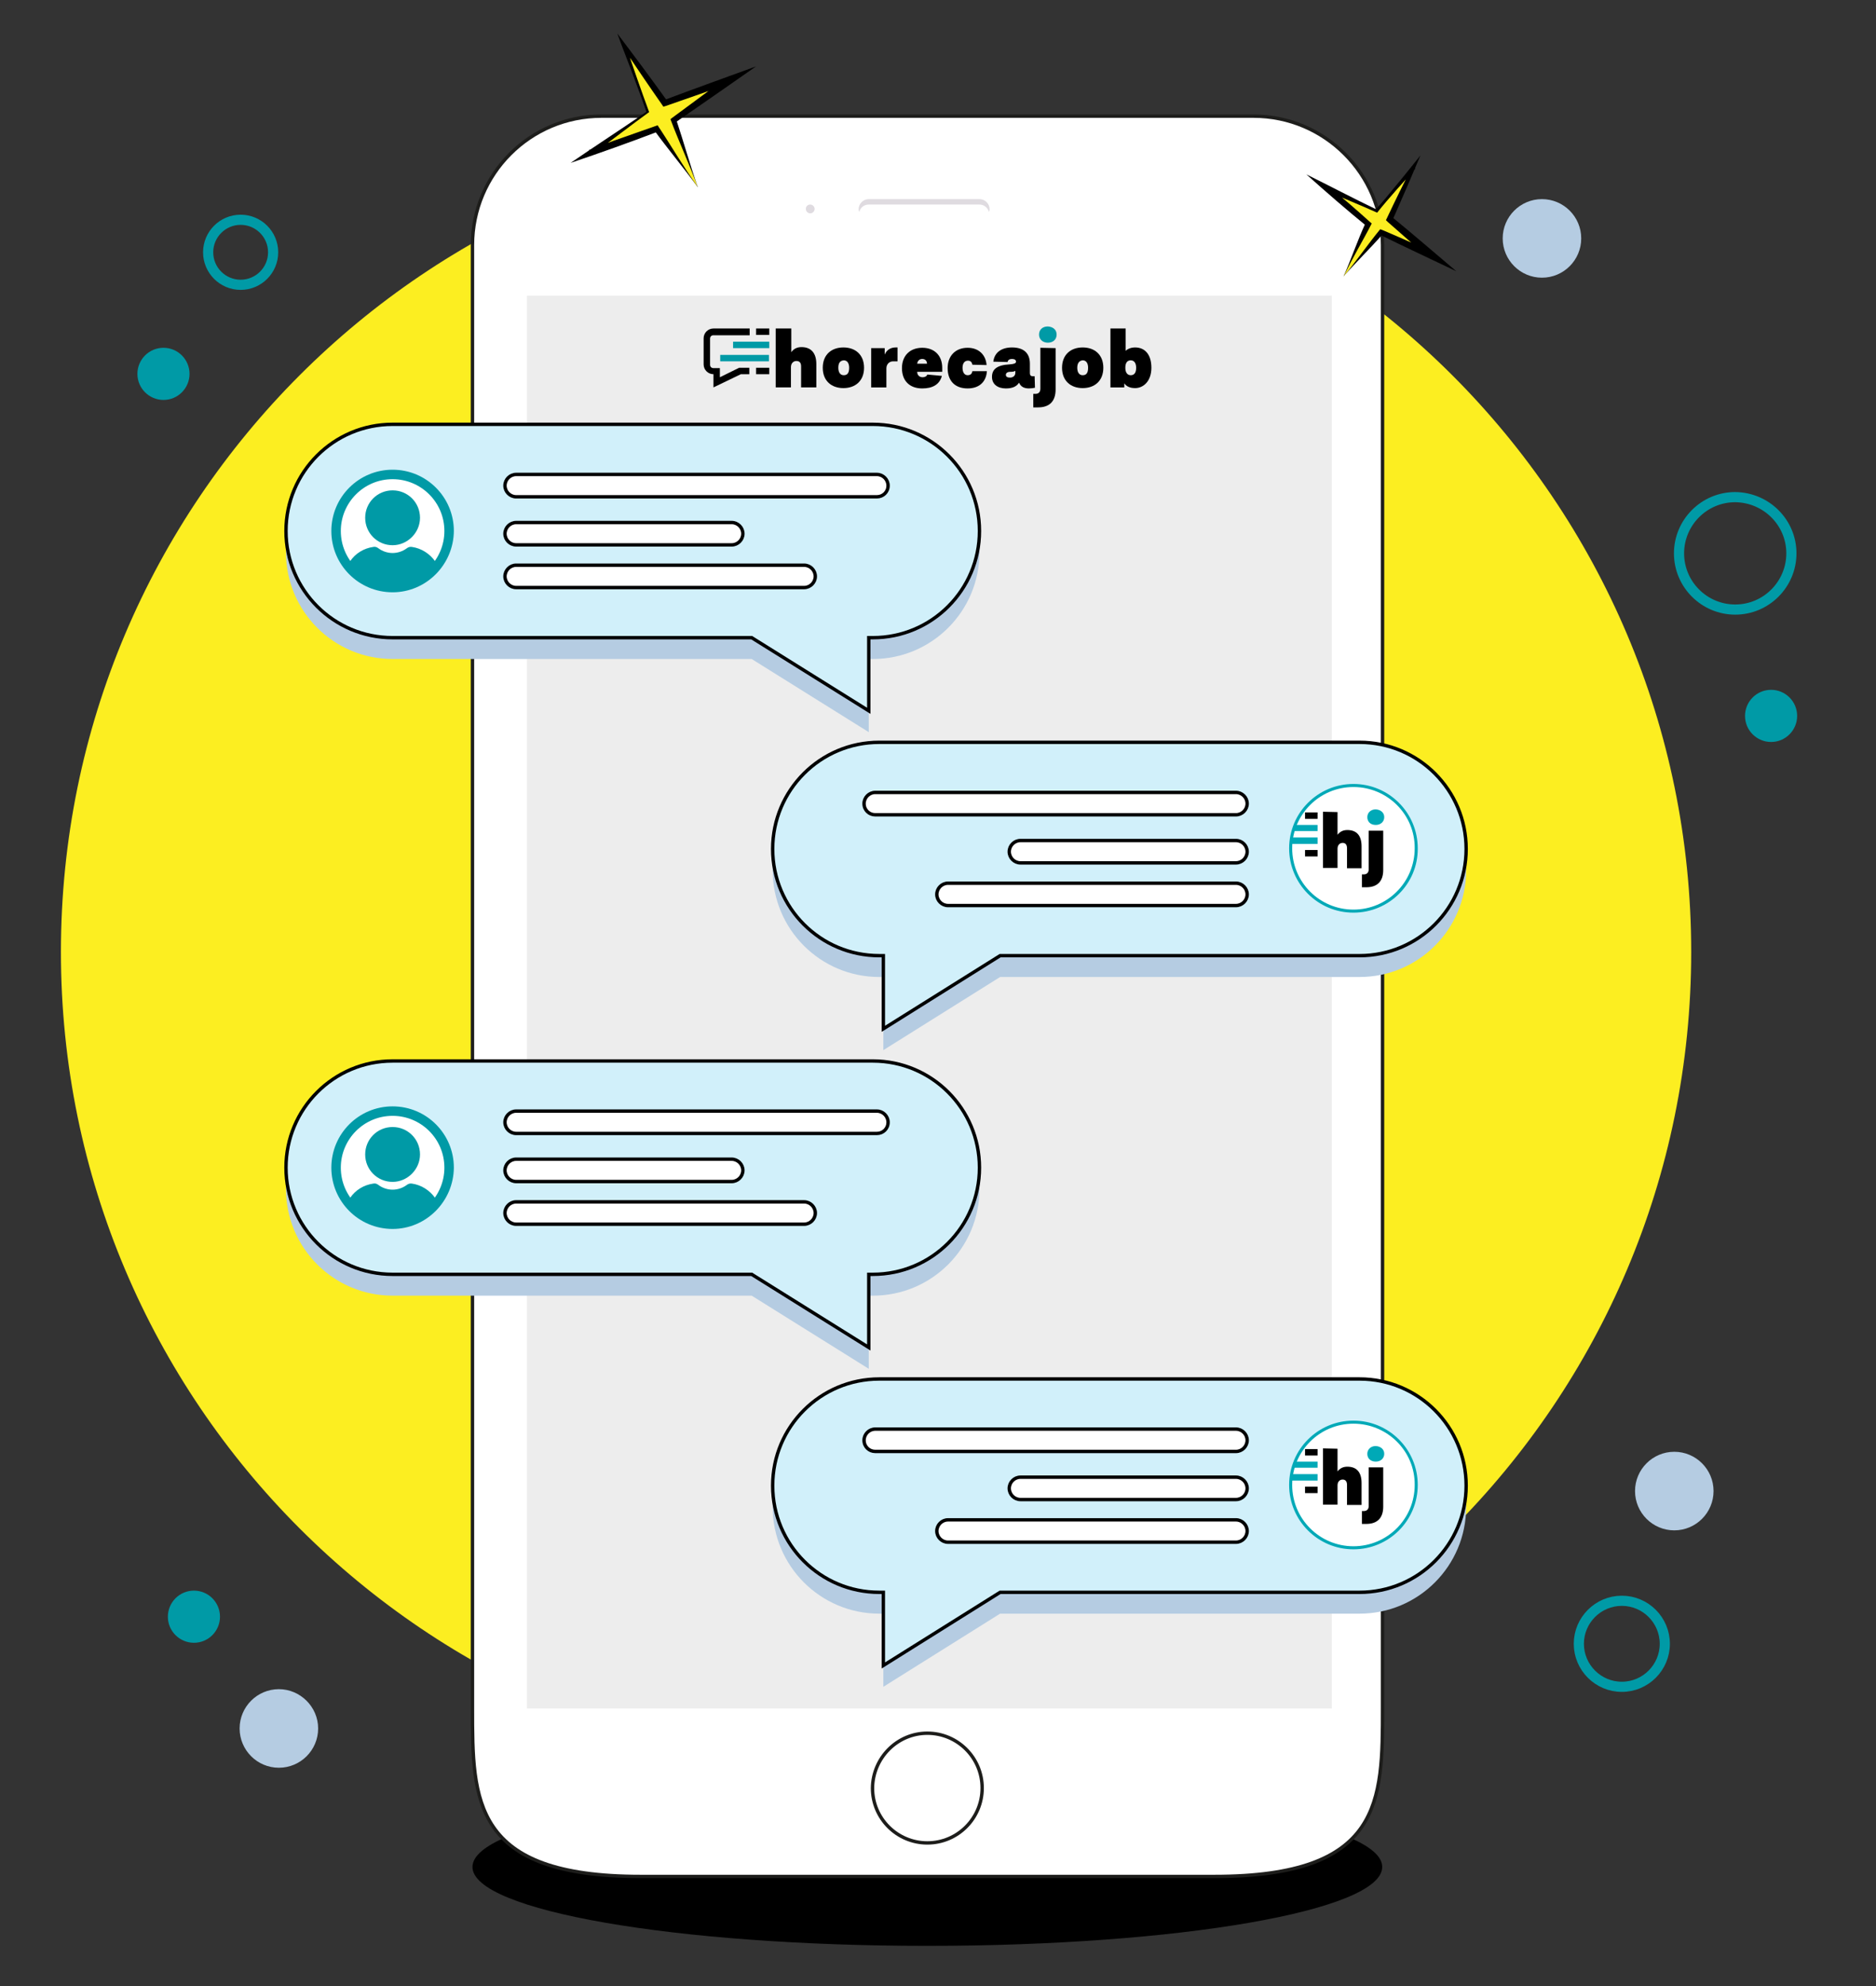
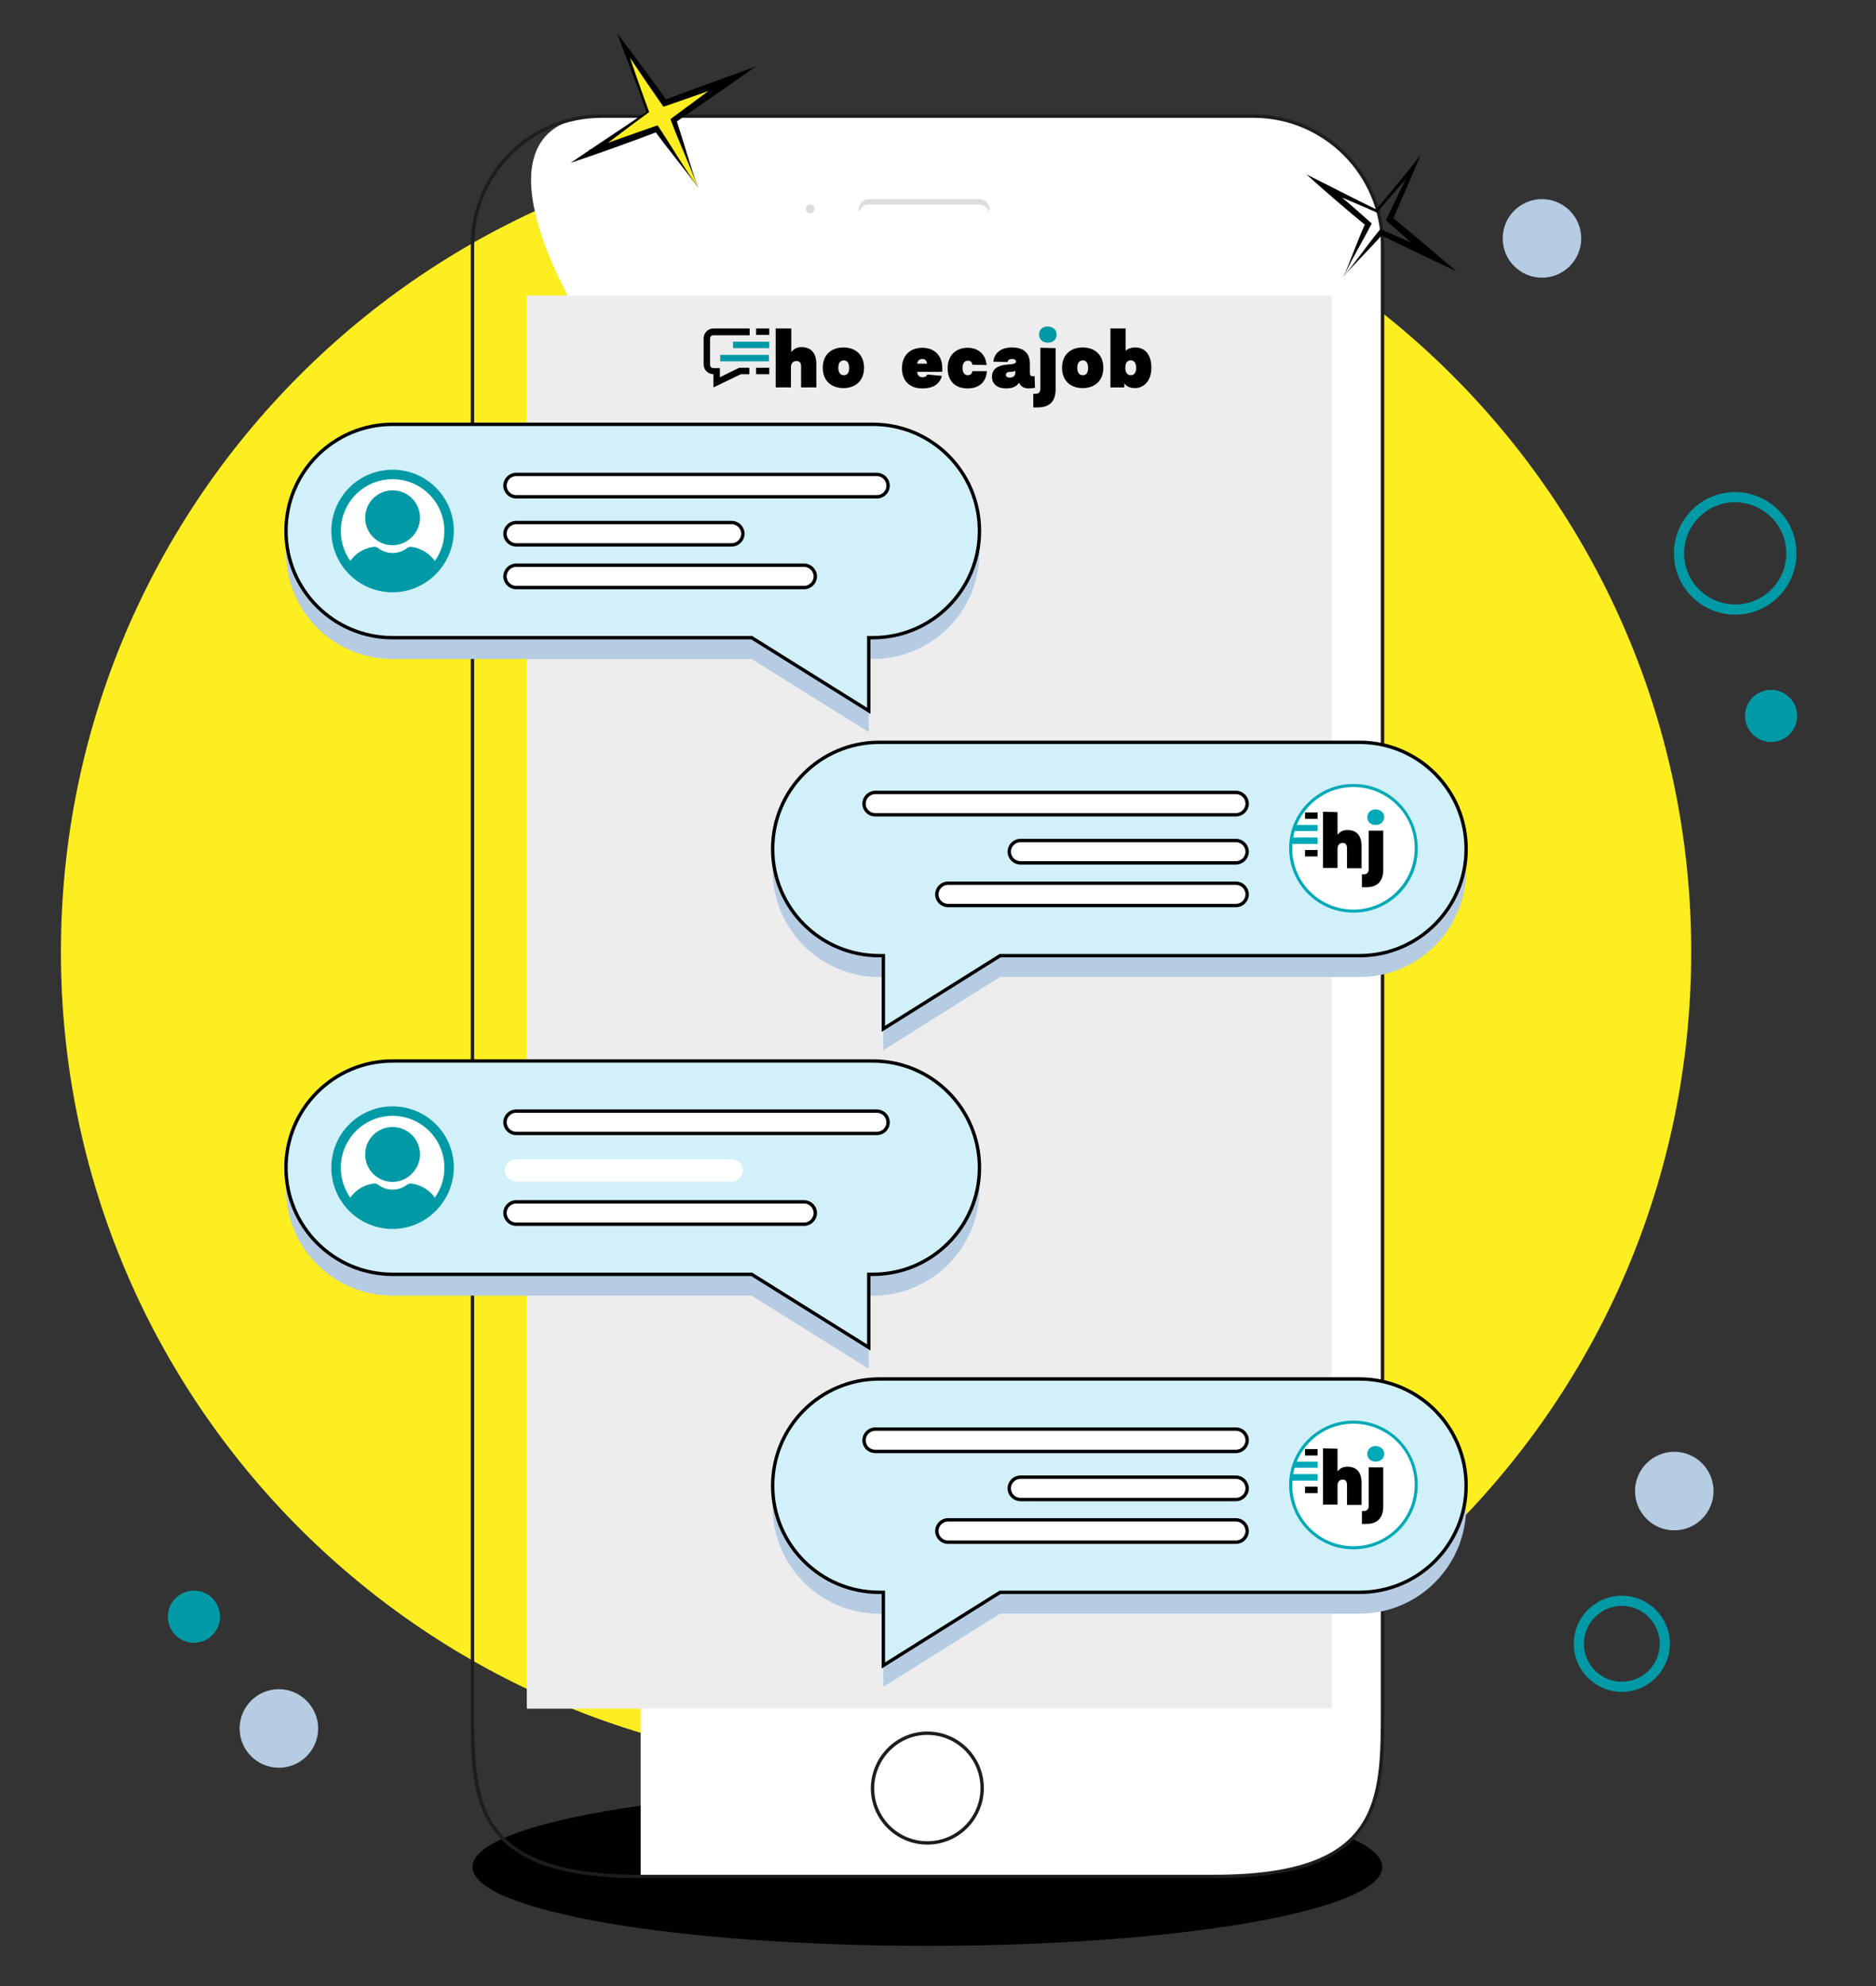
<svg xmlns="http://www.w3.org/2000/svg" xmlns:xlink="http://www.w3.org/1999/xlink" version="1.1" id="Livello_1" x="0px" y="0px" viewBox="0 0 554.3 586.5" style="enable-background:new 0 0 554.3 586.5;" xml:space="preserve">
  <rect x="0" y="0" width="554.3" height="586.5" fill="#333333" stroke="none" />
  <style type="text/css">
	.st0{fill:#FCEE21;}
	.st1{fill:#B5CCE2;}
	.st2{fill:#009AA6;}
	.st3{fill:none;stroke:#009AA6;stroke-width:3;stroke-miterlimit:10;}
	.st4{clip-path:url(#SVGID_00000038393113089679406170000016151080038052178564_);}
	.st5{fill:#FFFFFF;}
	.st6{fill:none;stroke:#1D1D1B;stroke-miterlimit:10;}
	.st7{fill:#DFDBE0;}
	.st8{fill:#EDEDED;}
	.st9{fill:#D1F0FA;}
	.st10{fill:none;stroke:#000000;stroke-miterlimit:10;}
	.st11{fill:#00A9B7;}
</style>
  <g id="Livello_1_00000127739047570875766930000016284469752455047356_">
</g>
  <g id="Modalità_Isolamento">
    <path class="st0" d="M499.7,281.1c0,133-107.8,240.8-240.8,240.8S18,414.1,18,281.1S125.8,40.3,258.8,40.3S499.7,148.1,499.7,281.1   " />
    <path class="st0" d="M460.1,254.8c-0.4,0-0.8-0.4-0.8-0.8v-47.5c0-0.4,0.4-0.8,0.8-0.8s0.8,0.4,0.8,0.8V254   C460.5,254.4,460.5,254.8,460.1,254.8z" />
    <path class="st0" d="M483.9,232.3h-47.5c-0.4,0-0.8-0.4-0.8-0.8c0-0.4,0.4-0.8,0.8-0.8h47.5c0.4,0,0.8,0.4,0.8,0.8   S484.3,232.3,483.9,232.3" />
    <path class="st0" d="M448.7,243.4c-0.8-0.4-0.8-0.8-0.4-0.8l22.5-22.5c0.4-0.4,0.8-0.4,0.8,0c0.4,0.4,0.4,0.8,0,0.8L448.7,243.4   C449.1,243.4,449.1,243.4,448.7,243.4z" />
    <path class="st0" d="M471.2,243.4l-22.9-22.5c-0.4-0.4-0.4-0.8,0-0.8c0.4-0.4,0.8-0.4,0.8,0l22.5,22.5   C472,243,472,243.4,471.2,243.4C471.6,243.4,471.2,243.4,471.2,243.4z" />
    <path class="st1" d="M467.2,70.4c0,6.4-5.2,11.6-11.6,11.6S444,76.8,444,70.4s5.2-11.6,11.6-11.6C462,58.8,467.2,64,467.2,70.4" />
    <path class="st1" d="M506.3,440.3c0,6.4-5.2,11.6-11.6,11.6s-11.6-5.2-11.6-11.6s5.2-11.6,11.6-11.6   C501.1,428.7,506.3,433.9,506.3,440.3" />
    <path class="st1" d="M94,510.4c0,6.4-5.2,11.6-11.6,11.6s-11.6-5.2-11.6-11.6s5.2-11.6,11.6-11.6C88.7,498.8,94,504,94,510.4" />
    <path class="st2" d="M531,211.4c0,4.2-3.4,7.7-7.7,7.7c-4.2,0-7.7-3.4-7.7-7.7c0-4.2,3.4-7.7,7.7-7.7S531,207.2,531,211.4" />
    <path class="st2" d="M65,477.4c0,4.2-3.4,7.7-7.7,7.7c-4.2,0-7.7-3.4-7.7-7.7c0-4.2,3.4-7.7,7.7-7.7C61.6,469.7,65,473.2,65,477.4" />
-     <path class="st2" d="M56,110.4c0,4.2-3.4,7.7-7.7,7.7c-4.2,0-7.7-3.4-7.7-7.7c0-4.2,3.4-7.7,7.7-7.7C52.6,102.7,56,106.2,56,110.4" />
    <path class="st3" d="M529.3,163.4c0,9.1-7.4,16.6-16.6,16.6c-9.1,0-16.6-7.4-16.6-16.6c0-9.1,7.4-16.6,16.6-16.6   C521.9,146.9,529.3,154.3,529.3,163.4" />
-     <path class="st3" d="M80.7,74.5c0,5.3-4.3,9.6-9.6,9.6c-5.3,0-9.6-4.3-9.6-9.6c0-5.3,4.3-9.6,9.6-9.6   C76.4,64.9,80.7,69.2,80.7,74.5" />
    <path class="st3" d="M491.9,485.4c0,7-5.7,12.7-12.7,12.7s-12.7-5.7-12.7-12.7s5.7-12.7,12.7-12.7S491.9,478.4,491.9,485.4" />
    <g>
      <g>
        <g>
          <g>
            <defs>
              <rect id="SVGID_1_" x="139.6" y="528" width="268.9" height="46.7" />
            </defs>
            <clipPath id="SVGID_00000014633022147198088390000004623007508864575617_">
              <use xlink:href="#SVGID_1_" style="overflow:visible;" />
            </clipPath>
            <path style="clip-path:url(#SVGID_00000014633022147198088390000004623007508864575617_);" d="M274,528       c-74.2,0-134.4,10.4-134.4,23.3c0,12.9,60.2,23.3,134.4,23.3s134.4-10.4,134.4-23.3C408.5,538.5,348.3,528,274,528" />
          </g>
        </g>
      </g>
    </g>
-     <path class="st5" d="M177.7,34.3h192.7c21,0,38.1,17.1,38.1,38.1v432c0,27.5,0,49.7-49.7,49.7H189.3c-49.7,0-49.7-22.3-49.7-49.7   v-432C139.6,51.4,156.6,34.3,177.7,34.3" />
+     <path class="st5" d="M177.7,34.3h192.7c21,0,38.1,17.1,38.1,38.1v432c0,27.5,0,49.7-49.7,49.7H189.3v-432C139.6,51.4,156.6,34.3,177.7,34.3" />
    <path class="st6" d="M177.7,34.3h192.7c21,0,38.1,17.1,38.1,38.1v432c0,27.5,0,49.7-49.7,49.7H189.3c-49.7,0-49.7-22.3-49.7-49.7   v-432C139.6,51.4,156.6,34.3,177.7,34.3z" />
    <rect x="155.7" y="87.3" class="st5" width="237.8" height="417.2" />
    <path class="st5" d="M256.7,58.8h32.7c1.6,0,3,1.3,3,3c0,1.6-1.3,3-3,3h-32.7c-1.6,0-3-1.3-3-3C253.7,60.1,255.1,58.8,256.7,58.8" />
    <path class="st7" d="M256.7,58.8h32.7c1.6,0,3,1.3,3,3c0,0.3-0.1,0.5-0.2,0.8c-0.3-1.2-1.4-2.2-2.8-2.2h-32.7   c-1.4,0-2.5,0.9-2.8,2.2c-0.1-0.2-0.2-0.5-0.2-0.8C253.7,60.1,255.1,58.8,256.7,58.8" />
    <path class="st5" d="M239.4,58.8c1.6,0,2.9,1.3,2.9,2.9c0,1.6-1.3,2.8-2.9,2.8c-1.6,0-2.8-1.3-2.8-2.8   C236.5,60.1,237.8,58.8,239.4,58.8" />
    <path class="st7" d="M239.4,60.4c0.7,0,1.3,0.6,1.3,1.3s-0.6,1.3-1.3,1.3s-1.3-0.6-1.3-1.3C238.1,60.9,238.7,60.4,239.4,60.4" />
    <rect x="155.7" y="87.3" class="st8" width="237.8" height="417.2" />
    <path class="st5" d="M274,511.8c8.9,0,16.2,7.2,16.2,16.2c0,8.9-7.2,16.2-16.2,16.2c-8.9,0-16.2-7.2-16.2-16.2   C257.9,519.1,265.1,511.8,274,511.8" />
    <path class="st6" d="M274,511.8c8.9,0,16.2,7.2,16.2,16.2c0,8.9-7.2,16.2-16.2,16.2c-8.9,0-16.2-7.2-16.2-16.2   C257.9,519.1,265.1,511.8,274,511.8z" />
    <path d="M233.8,97v7c0.7-1,1.7-1.5,3-1.5c2.9,0,4.4,1.8,4.4,5v6.9h-4.5v-6.2c0-1-0.4-1.6-1.4-1.6c-0.9,0-1.6,0.7-1.6,1.8v6h-4.5V97   H233.8z" />
    <path d="M255.3,108.6c0,3.8-2.5,6-6.1,6s-6.1-2.2-6.1-6s2.5-6,6.1-6S255.3,104.8,255.3,108.6 M247.7,108.6c0,1.4,0.6,2.2,1.6,2.2   c1.1,0,1.6-0.7,1.6-2.2c0-1.4-0.6-2.2-1.6-2.2C248.2,106.5,247.7,107.2,247.7,108.6" />
-     <path d="M261.4,102.8v1.9c0.6-1.4,1.8-2.1,3.2-2.1h0.6v4.1h-1.3c-1.2,0-2,0.9-2,2.1v5.6h-4.5v-11.6H261.4z" />
    <path d="M271,109.8c0,1,0.7,1.6,1.6,1.6c0.7,0,1.2-0.3,1.4-0.8l4.3,0.4c-0.7,2.6-2.8,3.7-5.8,3.7c-3.7,0-6-2.2-6-6c0-3.6,2.3-6,6-6   s5.9,2.4,5.9,5.9v1.2C278.4,109.8,271,109.8,271,109.8z M273.9,107.4c0-0.8-0.5-1.4-1.4-1.4s-1.4,0.6-1.5,1.4H273.9z" />
    <path d="M287.3,107.7c-0.1-0.7-0.5-1.2-1.3-1.2c-1,0-1.6,0.8-1.6,2.1c0,1.4,0.6,2.2,1.5,2.2c0.8,0,1.3-0.4,1.4-1.2h4.3   c-0.2,3.1-2.2,5.1-5.7,5.1c-3.8,0-5.9-2.3-5.9-6c0-3.6,2.3-6,5.9-6c3.4,0,5.4,2.2,5.6,5.1L287.3,107.7L287.3,107.7z" />
    <path d="M293.5,106.8c0.3-2.7,2.4-4.2,5.5-4.2c3.5,0,5.3,1.7,5.3,4.8v2.8c0,0.6,0.3,0.9,0.8,0.9h0.6l0.1,3.4   c-0.5,0.1-1.2,0.2-1.8,0.2c-1.4,0-2.4-0.5-2.9-1.7c-0.7,1.1-1.9,1.7-3.9,1.7c-2.5,0-4.1-1.3-4.1-3.4c0-2.2,1.4-3.5,5.2-3.7   c1.3-0.1,1.9-0.3,1.9-0.8s-0.4-0.8-1.2-0.8c-0.7,0-1.2,0.3-1.3,0.9L293.5,106.8z M300,109.5c-0.3,0.2-0.8,0.3-1.5,0.3   c-0.9,0-1.3,0.4-1.3,0.9s0.4,0.8,1.2,0.8c1,0,1.6-0.6,1.6-1.4L300,109.5L300,109.5z" />
    <path d="M311.9,102.8V115c0,3.6-1.9,5.3-5.2,5.3h-1.4v-4h0.7c0.9,0,1.4-0.6,1.4-1.5v-12.1L311.9,102.8L311.9,102.8z" />
    <path class="st2" d="M312.2,98.8c0,1.4-1,2.4-2.6,2.4c-1.5,0-2.6-1-2.6-2.4s1-2.4,2.6-2.4C311.2,96.5,312.2,97.4,312.2,98.8" />
    <path d="M326,108.6c0,3.8-2.5,6-6.1,6s-6.1-2.2-6.1-6s2.5-6,6.1-6S326,104.8,326,108.6 M318.3,108.6c0,1.4,0.6,2.2,1.6,2.2   c1.1,0,1.6-0.7,1.6-2.2c0-1.4-0.6-2.2-1.6-2.2C318.9,106.5,318.3,107.2,318.3,108.6" />
    <path d="M332.6,97v6.6c0.6-0.6,1.6-1,2.8-1c2.9,0,4.8,2.1,4.8,6s-2.3,6-4.8,6c-1.4,0-2.5-0.4-3.2-1.4v1.2h-4.1V97H332.6z    M334.1,110.8c1,0,1.6-0.7,1.6-2.2c0-1.4-0.6-2.2-1.6-2.2s-1.6,0.7-1.6,2.2C332.5,110,333.1,110.8,334.1,110.8" />
    <path d="M212.7,111.4v-2.7h-1.9c-0.6,0-1-0.4-1-1V100c0-0.6,0.4-1,1-1h10.7v-2h-10.7c-1.6,0-2.9,1.3-2.9,2.9v7.7   c0,1.6,1.3,2.9,2.9,2.9v3.9l8.1-3.9h2.5v-1.9h-3L212.7,111.4z" />
    <rect x="216.6" y="100.9" class="st2" width="10.7" height="1.9" />
    <rect x="212.8" y="104.8" class="st2" width="14.4" height="1.9" />
    <rect x="223.4" y="108.6" width="3.9" height="1.9" />
    <rect x="223.4" y="97" width="3.9" height="1.9" />
    <path class="st1" d="M259.8,225.5h141.9c17.4,0,31.5,14.1,31.5,31.5s-14.1,31.5-31.5,31.5H295.5L261,310.1v-21.6h-1.2   c-17.4,0-31.5-14.1-31.5-31.5C228.3,239.6,242.4,225.5,259.8,225.5" />
    <path class="st9" d="M259.8,219.2h141.9c17.4,0,31.5,14.1,31.5,31.5s-14.1,31.5-31.5,31.5H295.5L261,303.8v-21.6h-1.2   c-17.4,0-31.5-14.1-31.5-31.5S242.4,219.2,259.8,219.2" />
    <path class="st10" d="M259.8,219.2h141.9c17.4,0,31.5,14.1,31.5,31.5s-14.1,31.5-31.5,31.5H295.5L261,303.8v-21.6h-1.2   c-17.4,0-31.5-14.1-31.5-31.5S242.4,219.2,259.8,219.2z" />
    <path class="st5" d="M258.6,240.6h106.6c1.8,0,3.3-1.5,3.3-3.3s-1.5-3.3-3.3-3.3H258.6c-1.8,0-3.3,1.5-3.3,3.3   C255.3,239.2,256.8,240.6,258.6,240.6" />
    <path class="st10" d="M258.6,240.6h106.6c1.8,0,3.3-1.5,3.3-3.3s-1.5-3.3-3.3-3.3H258.6c-1.8,0-3.3,1.5-3.3,3.3   C255.3,239.2,256.8,240.6,258.6,240.6z" />
    <path class="st5" d="M301.5,254.8h63.7c1.8,0,3.3-1.5,3.3-3.3s-1.5-3.3-3.3-3.3h-63.7c-1.8,0-3.3,1.5-3.3,3.3   S299.7,254.8,301.5,254.8" />
    <path class="st10" d="M301.5,254.8h63.7c1.8,0,3.3-1.5,3.3-3.3s-1.5-3.3-3.3-3.3h-63.7c-1.8,0-3.3,1.5-3.3,3.3   S299.7,254.8,301.5,254.8z" />
    <path class="st5" d="M280.1,267.4h85.1c1.8,0,3.3-1.5,3.3-3.3s-1.5-3.3-3.3-3.3h-85.1c-1.8,0-3.3,1.5-3.3,3.3   C276.8,265.9,278.3,267.4,280.1,267.4" />
    <path class="st10" d="M280.1,267.4h85.1c1.8,0,3.3-1.5,3.3-3.3s-1.5-3.3-3.3-3.3h-85.1c-1.8,0-3.3,1.5-3.3,3.3   C276.8,265.9,278.3,267.4,280.1,267.4z" />
    <path class="st5" d="M418.2,250.6c0,10.2-8.3,18.5-18.5,18.5s-18.5-8.3-18.5-18.5c0-10.2,8.3-18.5,18.5-18.5   C409.9,232.1,418.2,240.4,418.2,250.6" />
    <path d="M395.2,239.8v6.7c0.7-0.9,1.6-1.4,2.9-1.4c2.8,0,4.2,1.7,4.2,4.8v6.5H398v-5.9c0-1-0.4-1.6-1.3-1.6s-1.5,0.7-1.5,1.7v5.7   h-4.3v-16.6L395.2,239.8L395.2,239.8z" />
    <path d="M408.7,245.2v11.7c0,3.4-1.8,5.1-5,5.1h-1.3v-3.8h0.6c0.8,0,1.4-0.5,1.4-1.4v-11.5h4.3V245.2z" />
    <path class="st11" d="M409,241.3c0,1.3-1,2.3-2.5,2.3s-2.5-0.9-2.5-2.3c0-1.3,1-2.3,2.5-2.3C408,239.1,409,240,409,241.3" />
    <polygon class="st11" points="382.6,243.6 389.3,243.6 389.3,245.4 382.1,245.4  " />
    <rect x="381.5" y="247.3" class="st11" width="7.8" height="1.9" />
    <rect x="385.6" y="251" width="3.7" height="1.9" />
    <rect x="385.6" y="239.9" width="3.7" height="1.9" />
    <path class="st11" d="M399.9,269.5c-10.5,0-19-8.5-19-19s8.5-19,19-19s19,8.5,19,19C419,261,410.4,269.5,399.9,269.5 M399.9,232.4   c-10,0-18.1,8.1-18.1,18.1s8.1,18.1,18.1,18.1s18.1-8.1,18.1-18.1C418.1,240.5,409.9,232.4,399.9,232.4" />
    <path class="st1" d="M257.9,131.6H116c-17.4,0-31.5,14.1-31.5,31.5l0,0c0,17.4,14.1,31.5,31.5,31.5h106.1l34.6,21.6v-21.6h1.2   c17.4,0,31.5-14.1,31.5-31.5l0,0C289.4,145.7,275.3,131.6,257.9,131.6" />
    <path class="st9" d="M257.9,125.3H116c-17.4,0-31.5,14.1-31.5,31.5s14.1,31.5,31.5,31.5h106.1l34.6,21.6v-21.6h1.2   c17.4,0,31.5-14.1,31.5-31.5S275.3,125.3,257.9,125.3" />
    <path class="st10" d="M257.9,125.3H116c-17.4,0-31.5,14.1-31.5,31.5s14.1,31.5,31.5,31.5h106.1l34.6,21.6v-21.6h1.2   c17.4,0,31.5-14.1,31.5-31.5S275.3,125.3,257.9,125.3z" />
    <path class="st5" d="M259.1,146.7H152.5c-1.8,0-3.3-1.5-3.3-3.3s1.5-3.3,3.3-3.3h106.6c1.8,0,3.3,1.5,3.3,3.3   C262.4,145.3,260.9,146.7,259.1,146.7" />
    <path class="st10" d="M259.1,146.7H152.5c-1.8,0-3.3-1.5-3.3-3.3s1.5-3.3,3.3-3.3h106.6c1.8,0,3.3,1.5,3.3,3.3   C262.4,145.3,260.9,146.7,259.1,146.7z" />
    <path class="st5" d="M216.2,160.9h-63.7c-1.8,0-3.3-1.5-3.3-3.3s1.5-3.3,3.3-3.3h63.7c1.8,0,3.3,1.5,3.3,3.3S218,160.9,216.2,160.9   " />
    <path class="st10" d="M216.2,160.9h-63.7c-1.8,0-3.3-1.5-3.3-3.3s1.5-3.3,3.3-3.3h63.7c1.8,0,3.3,1.5,3.3,3.3   S218,160.9,216.2,160.9z" />
    <path class="st5" d="M237.6,173.5h-85.1c-1.8,0-3.3-1.5-3.3-3.3s1.5-3.3,3.3-3.3h85.1c1.8,0,3.3,1.5,3.3,3.3   C240.9,172,239.4,173.5,237.6,173.5" />
    <path class="st10" d="M237.6,173.5h-85.1c-1.8,0-3.3-1.5-3.3-3.3s1.5-3.3,3.3-3.3h85.1c1.8,0,3.3,1.5,3.3,3.3   C240.9,172,239.4,173.5,237.6,173.5z" />
    <path class="st5" d="M133.2,157.1c0,9.4-7.6,17-17,17s-17-7.6-17-17s7.6-17,17-17S133.2,147.7,133.2,157.1" />
    <path class="st2" d="M116,161c-4.5,0-8.1-3.6-8.1-8.1s3.6-8.1,8.1-8.1s8.1,3.6,8.1,8.1C124.1,157.3,120.4,161,116,161" />
    <path class="st2" d="M117.2,172.8c-2,0-7-0.2-8.6-1.4c-1.9,0.4-2.3-0.9-2.7-1.4c-0.2,0.3-0.6-2-0.8-1.6l-2.5-1.1   c0.2-0.5,0.5-1,0.8-1.5c1.6-2.4,4.1-3.9,6.9-4.3c0.5-0.1,1,0,1.5,0.4c1.2,0.9,2.7,1.4,4.2,1.4s3-0.5,4.2-1.4   c0.4-0.3,0.9-0.5,1.5-0.4c2.8,0.4,5.3,2,6.9,4.3c0.3,0.5,0.6,1,0.8,1.5l-2.1,2.2c-0.2-0.4-1.6,1.2-1.8,0.9" />
    <path class="st2" d="M116,174.9c-10,0-18.1-8.1-18.1-18.1s8.1-18.1,18.1-18.1s18.1,8.1,18.1,18.1C134,166.8,125.9,174.9,116,174.9    M116,141.5c-8.5,0-15.3,6.9-15.3,15.3c0,8.5,6.9,15.3,15.3,15.3c8.5,0,15.3-6.9,15.3-15.3C131.3,148.3,124.4,141.5,116,141.5" />
    <path class="st1" d="M259.8,413.5h141.9c17.4,0,31.5,14.1,31.5,31.5s-14.1,31.5-31.5,31.5H295.5L261,498.1v-21.6h-1.2   c-17.4,0-31.5-14.1-31.5-31.5C228.3,427.6,242.4,413.5,259.8,413.5" />
    <path class="st9" d="M259.8,407.2h141.9c17.4,0,31.5,14.1,31.5,31.5s-14.1,31.5-31.5,31.5H295.5L261,491.8v-21.6h-1.2   c-17.4,0-31.5-14.1-31.5-31.5S242.4,407.2,259.8,407.2" />
    <path class="st10" d="M259.8,407.2h141.9c17.4,0,31.5,14.1,31.5,31.5s-14.1,31.5-31.5,31.5H295.5L261,491.8v-21.6h-1.2   c-17.4,0-31.5-14.1-31.5-31.5S242.4,407.2,259.8,407.2z" />
    <path class="st5" d="M258.6,428.6h106.6c1.8,0,3.3-1.5,3.3-3.3s-1.5-3.3-3.3-3.3H258.6c-1.8,0-3.3,1.5-3.3,3.3   C255.3,427.2,256.8,428.6,258.6,428.6" />
    <path class="st10" d="M258.6,428.6h106.6c1.8,0,3.3-1.5,3.3-3.3s-1.5-3.3-3.3-3.3H258.6c-1.8,0-3.3,1.5-3.3,3.3   C255.3,427.2,256.8,428.6,258.6,428.6z" />
    <path class="st5" d="M301.5,442.8h63.7c1.8,0,3.3-1.5,3.3-3.3s-1.5-3.3-3.3-3.3h-63.7c-1.8,0-3.3,1.5-3.3,3.3   S299.7,442.8,301.5,442.8" />
    <path class="st10" d="M301.5,442.8h63.7c1.8,0,3.3-1.5,3.3-3.3s-1.5-3.3-3.3-3.3h-63.7c-1.8,0-3.3,1.5-3.3,3.3   S299.7,442.8,301.5,442.8z" />
    <path class="st5" d="M280.1,455.4h85.1c1.8,0,3.3-1.5,3.3-3.3s-1.5-3.3-3.3-3.3h-85.1c-1.8,0-3.3,1.5-3.3,3.3   C276.8,453.9,278.3,455.4,280.1,455.4" />
    <path class="st10" d="M280.1,455.4h85.1c1.8,0,3.3-1.5,3.3-3.3s-1.5-3.3-3.3-3.3h-85.1c-1.8,0-3.3,1.5-3.3,3.3   C276.8,453.9,278.3,455.4,280.1,455.4z" />
    <path class="st5" d="M418.2,438.6c0,10.2-8.3,18.5-18.5,18.5s-18.5-8.3-18.5-18.5s8.3-18.5,18.5-18.5   C409.9,420.1,418.2,428.4,418.2,438.6" />
    <path d="M395.2,427.8v6.7c0.7-0.9,1.6-1.4,2.9-1.4c2.8,0,4.2,1.7,4.2,4.8v6.5H398v-5.9c0-1-0.4-1.6-1.3-1.6s-1.5,0.7-1.5,1.7v5.7   h-4.3v-16.6L395.2,427.8L395.2,427.8z" />
    <path d="M408.7,433.2v11.7c0,3.4-1.8,5.1-5,5.1h-1.3v-3.8h0.6c0.8,0,1.4-0.5,1.4-1.4v-11.5h4.3V433.2z" />
    <path class="st11" d="M409,429.3c0,1.3-1,2.3-2.5,2.3s-2.5-0.9-2.5-2.3c0-1.3,1-2.3,2.5-2.3C408,427.1,409,428,409,429.3" />
    <polygon class="st11" points="382.6,431.6 389.3,431.6 389.3,433.4 382.1,433.4  " />
    <rect x="381.5" y="435.3" class="st11" width="7.8" height="1.9" />
    <rect x="385.6" y="439" width="3.7" height="1.9" />
    <rect x="385.6" y="427.9" width="3.7" height="1.9" />
    <path class="st11" d="M399.9,457.5c-10.5,0-19-8.5-19-19s8.5-19,19-19s19,8.5,19,19S410.4,457.5,399.9,457.5 M399.9,420.4   c-10,0-18.1,8.1-18.1,18.1s8.1,18.1,18.1,18.1s18.1-8.1,18.1-18.1C418.1,428.5,409.9,420.4,399.9,420.4" />
    <path class="st1" d="M257.9,319.6H116c-17.4,0-31.5,14.1-31.5,31.5l0,0c0,17.4,14.1,31.5,31.5,31.5h106.1l34.6,21.6v-21.6h1.2   c17.4,0,31.5-14.1,31.5-31.5l0,0C289.4,333.7,275.3,319.6,257.9,319.6" />
    <path class="st9" d="M257.9,313.3H116c-17.4,0-31.5,14.1-31.5,31.5s14.1,31.5,31.5,31.5h106.1l34.6,21.6v-21.6h1.2   c17.4,0,31.5-14.1,31.5-31.5S275.3,313.3,257.9,313.3" />
    <path class="st10" d="M257.9,313.3H116c-17.4,0-31.5,14.1-31.5,31.5s14.1,31.5,31.5,31.5h106.1l34.6,21.6v-21.6h1.2   c17.4,0,31.5-14.1,31.5-31.5S275.3,313.3,257.9,313.3z" />
    <path class="st5" d="M259.1,334.7H152.5c-1.8,0-3.3-1.5-3.3-3.3s1.5-3.3,3.3-3.3h106.6c1.8,0,3.3,1.5,3.3,3.3   C262.4,333.3,260.9,334.7,259.1,334.7" />
    <path class="st10" d="M259.1,334.7H152.5c-1.8,0-3.3-1.5-3.3-3.3s1.5-3.3,3.3-3.3h106.6c1.8,0,3.3,1.5,3.3,3.3   C262.4,333.3,260.9,334.7,259.1,334.7z" />
    <path class="st5" d="M216.2,348.9h-63.7c-1.8,0-3.3-1.5-3.3-3.3s1.5-3.3,3.3-3.3h63.7c1.8,0,3.3,1.5,3.3,3.3S218,348.9,216.2,348.9   " />
-     <path class="st10" d="M216.2,348.9h-63.7c-1.8,0-3.3-1.5-3.3-3.3s1.5-3.3,3.3-3.3h63.7c1.8,0,3.3,1.5,3.3,3.3   S218,348.9,216.2,348.9z" />
    <path class="st5" d="M237.6,361.5h-85.1c-1.8,0-3.3-1.5-3.3-3.3s1.5-3.3,3.3-3.3h85.1c1.8,0,3.3,1.5,3.3,3.3   C240.9,360,239.4,361.5,237.6,361.5" />
    <path class="st10" d="M237.6,361.5h-85.1c-1.8,0-3.3-1.5-3.3-3.3s1.5-3.3,3.3-3.3h85.1c1.8,0,3.3,1.5,3.3,3.3   C240.9,360,239.4,361.5,237.6,361.5z" />
    <path class="st5" d="M133.2,345.1c0,9.4-7.6,17-17,17s-17-7.6-17-17s7.6-17,17-17S133.2,335.7,133.2,345.1" />
    <path class="st2" d="M116,349c-4.5,0-8.1-3.6-8.1-8.1s3.6-8.1,8.1-8.1s8.1,3.6,8.1,8.1C124.1,345.3,120.4,349,116,349" />
    <path class="st2" d="M117.2,360.8c-2,0-7-0.2-8.6-1.4c-1.9,0.4-2.3-0.9-2.7-1.4c-0.2,0.3-0.6-2-0.8-1.6l-2.5-1.1   c0.2-0.5,0.5-1,0.8-1.5c1.6-2.4,4.1-3.9,6.9-4.3c0.5-0.1,1,0,1.5,0.4c1.2,0.9,2.7,1.4,4.2,1.4s3-0.5,4.2-1.4   c0.4-0.3,0.9-0.5,1.5-0.4c2.8,0.4,5.3,2,6.9,4.3c0.3,0.5,0.6,1,0.8,1.5l-2.1,2.2c-0.2-0.4-1.6,1.2-1.8,0.9" />
    <path class="st2" d="M116,362.9c-10,0-18.1-8.1-18.1-18.1s8.1-18.1,18.1-18.1s18.1,8.1,18.1,18.1C134,354.8,125.9,362.9,116,362.9    M116,329.5c-8.5,0-15.3,6.9-15.3,15.3c0,8.5,6.9,15.3,15.3,15.3c8.5,0,15.3-6.9,15.3-15.3C131.3,336.3,124.4,329.5,116,329.5" />
    <polygon class="st0" points="206.1,55.2 194,38.1 174.3,45.3 191.3,33.1 184.2,13.4 196.4,30.5 216.1,23.4 199,35.5  " />
    <path d="M206.2,55.3c-4.1-5.6-8.7-11.1-12.8-16.7l0.9,0.3c-8.4,3.2-17.1,6.3-25.7,9.2c7-4.8,15.6-10.4,22.6-15.2l-0.1,0.4   c-1-2.9-2.5-7-3.6-9.9c-1.6-4.4-3.5-9-5.1-13.5c5,6.6,10,13.3,14.8,20l-1.1-0.3c8.5-3.2,18.8-6.9,27.3-10   C216,24.8,207,31,199.5,36.2l0.3-0.9C202,41.9,203.9,48.8,206.2,55.3 M206.1,55.1c-2.5-6.9-5.5-13.2-8-19.9l0.5-0.4l8.4-6.2   c2.8-2.1,5.7-4.1,8.5-6.2l1,1.9c-5.7,2.1-14,5-19.8,7l-0.7,0.2l-0.4-0.6c-4-5.7-7.9-11.5-11.8-17.3l1-0.5c2.2,6.6,4.6,13.5,7,20   c-5,3.6-12,9-17,12.7l-0.8-1.5c3.3-1.2,6.5-2.5,9.8-3.6c3.5-1.2,7-2.5,10.5-3.7C198.3,43,202,49.4,206.1,55.1" />
-     <polygon class="st0" points="397,81.6 404.1,66.2 391.2,55.2 406.6,62.3 417.6,49.4 410.5,64.8 423.4,75.7 408,68.6  " />
    <path d="M397,81.6c2.2-5,4.1-10.6,6.5-15.8l0.2,0.9c-5.9-4.8-12-10.1-17.7-15.2c6.5,3.2,14.3,7.3,20.8,10.4l-0.4,0.1   c1.9-2.1,3.7-4.3,5.5-6.5c2.6-3.1,5.3-6.5,7.8-9.6c-2.7,6.4-5.5,12.9-8.3,19.2l-0.2-1.1c6,4.9,13.2,11.1,19.1,16.1   c-7.3-3.5-15.3-7.2-22.6-10.8l0.9-0.2C404.8,73.4,400.6,77.5,397,81.6 M397.1,81.5c3.8-4.6,7-9.3,10.7-13.8l0.6,0.2   c5.2,2.2,10.4,4.5,15.5,6.9l-1.1,1.8c-3.7-3.1-9.1-7.8-12.8-11.1l-0.5-0.5l0.3-0.6c2.4-5.1,4.9-10.2,7.5-15.2l0.9,0.6   c-3.8,4.3-7.7,8.5-11.3,13c-4.6-2.1-11.1-4.7-15.8-6.8l0.9-1.4c2.2,1.8,4.4,3.6,6.5,5.4c2.3,2,4.6,4,6.8,6   C402.6,71.3,399.6,76.1,397.1,81.5" />
  </g>
</svg>